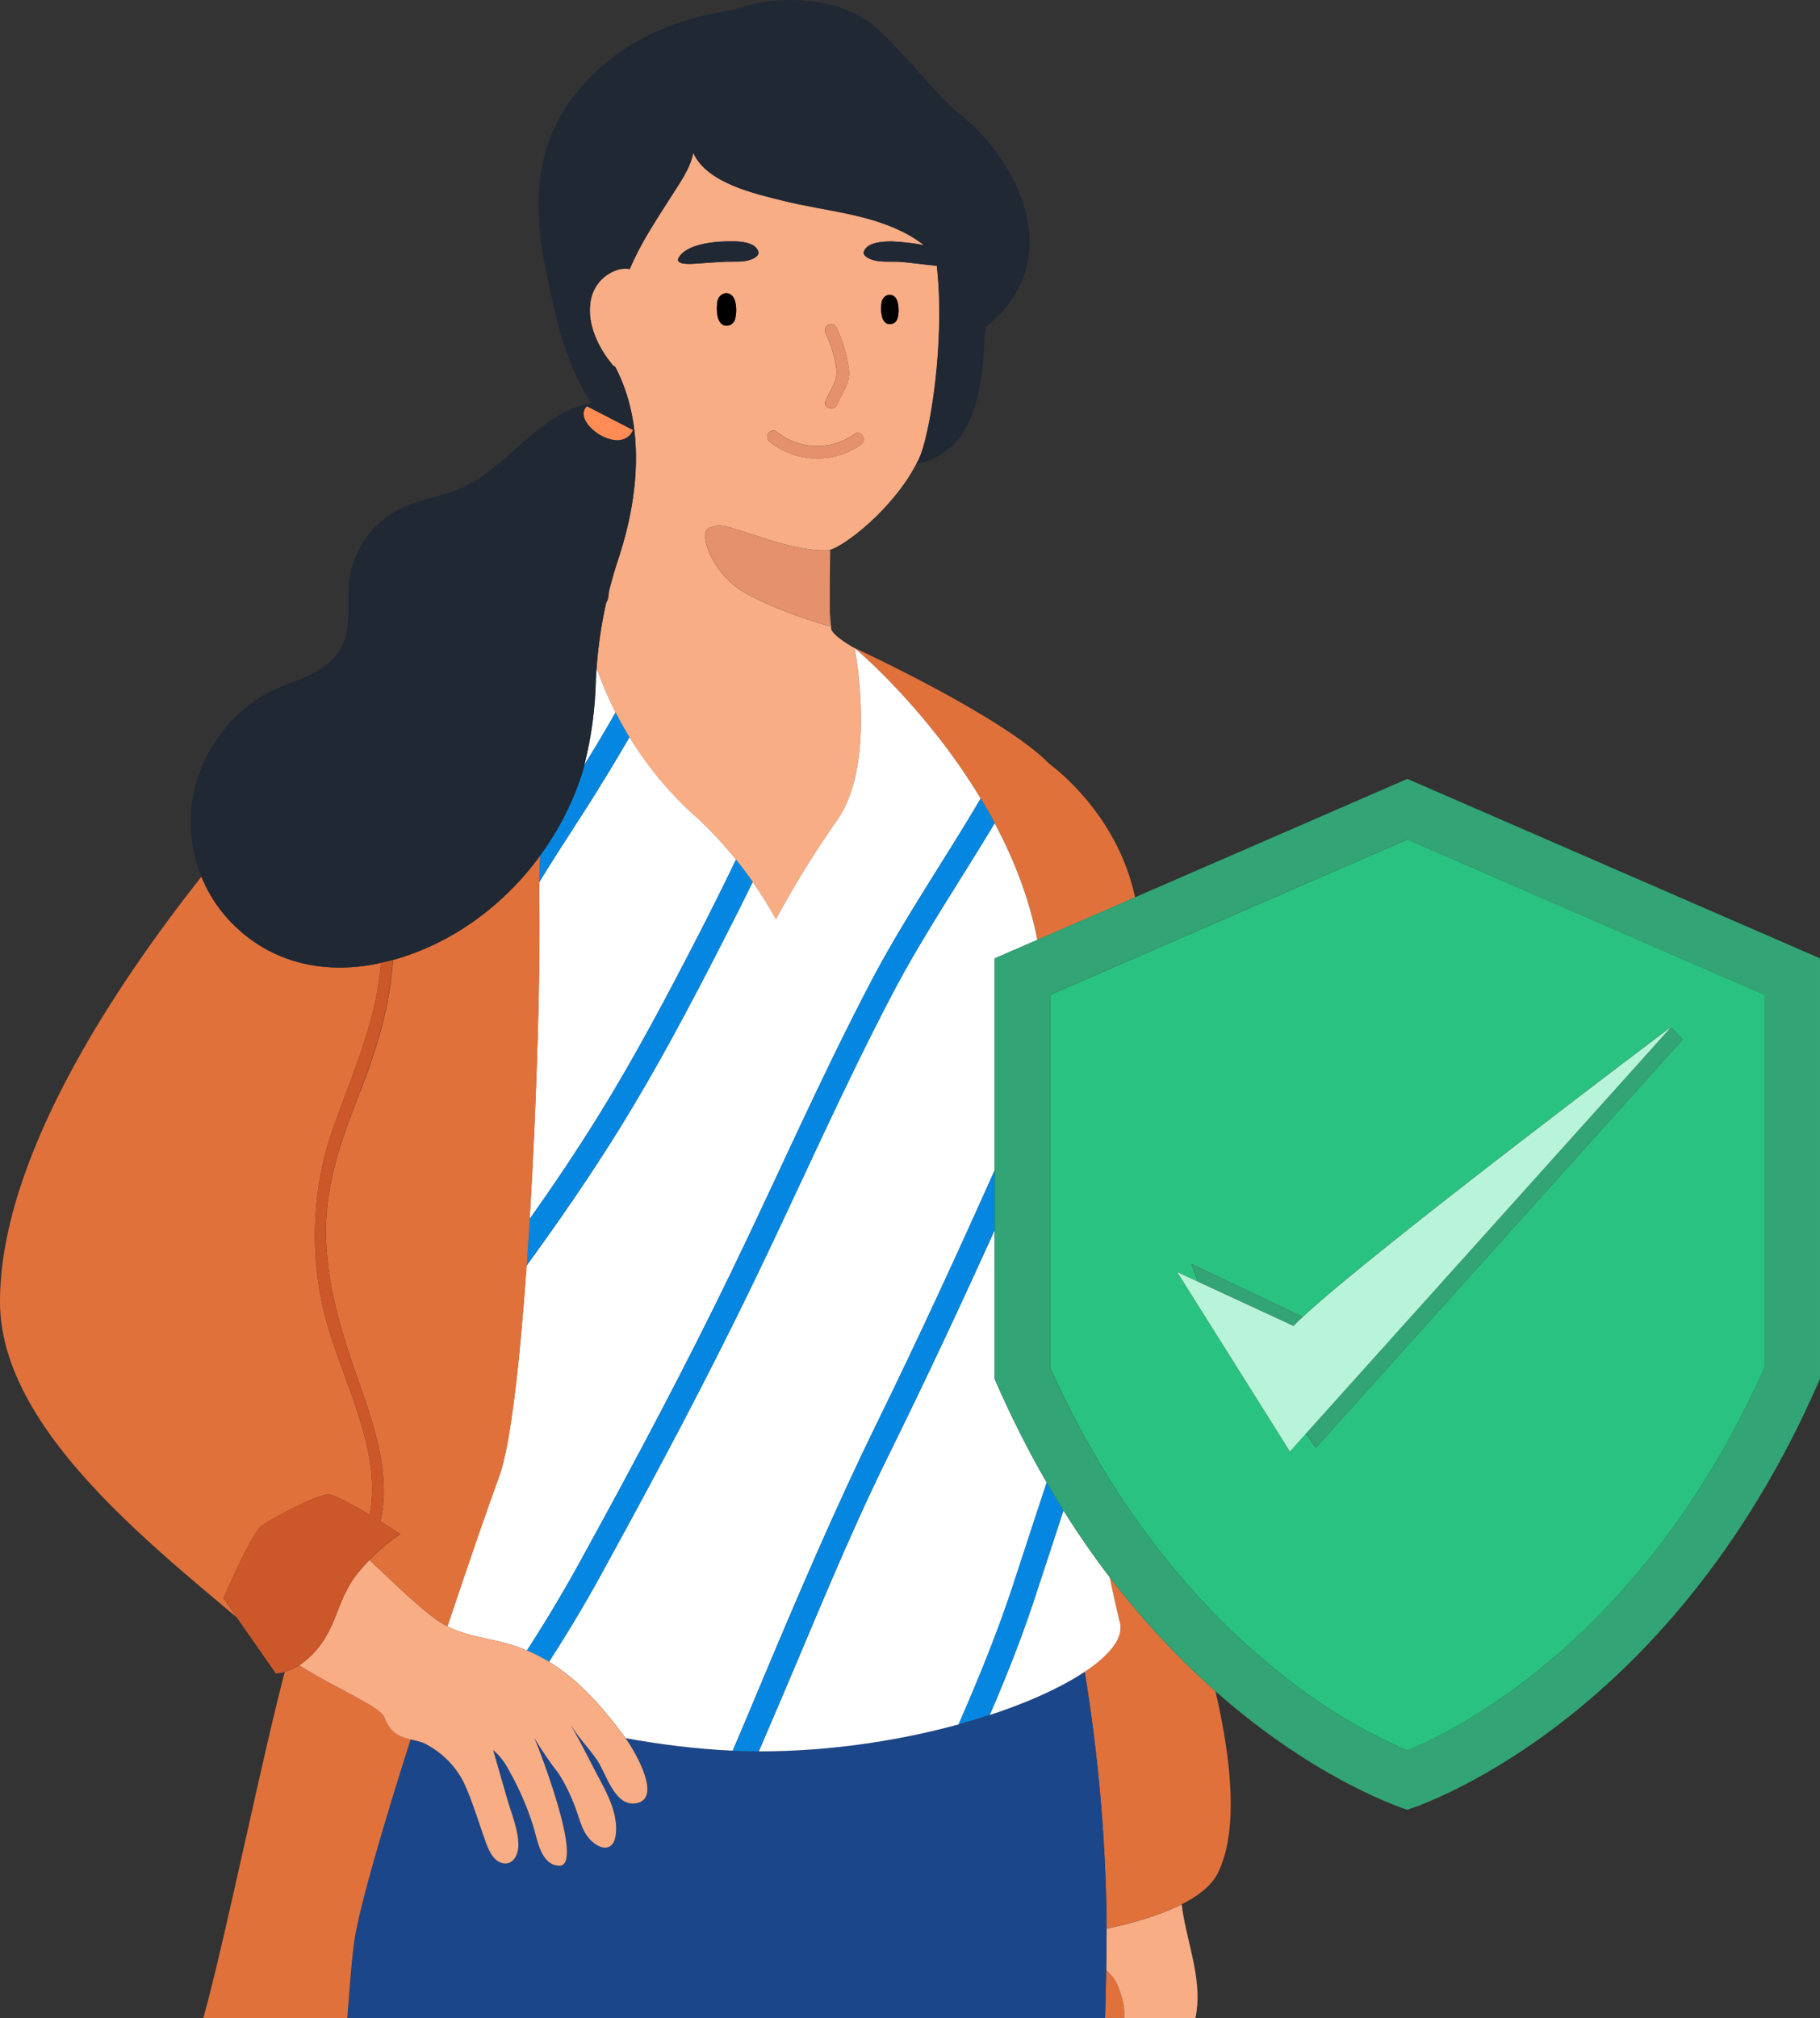
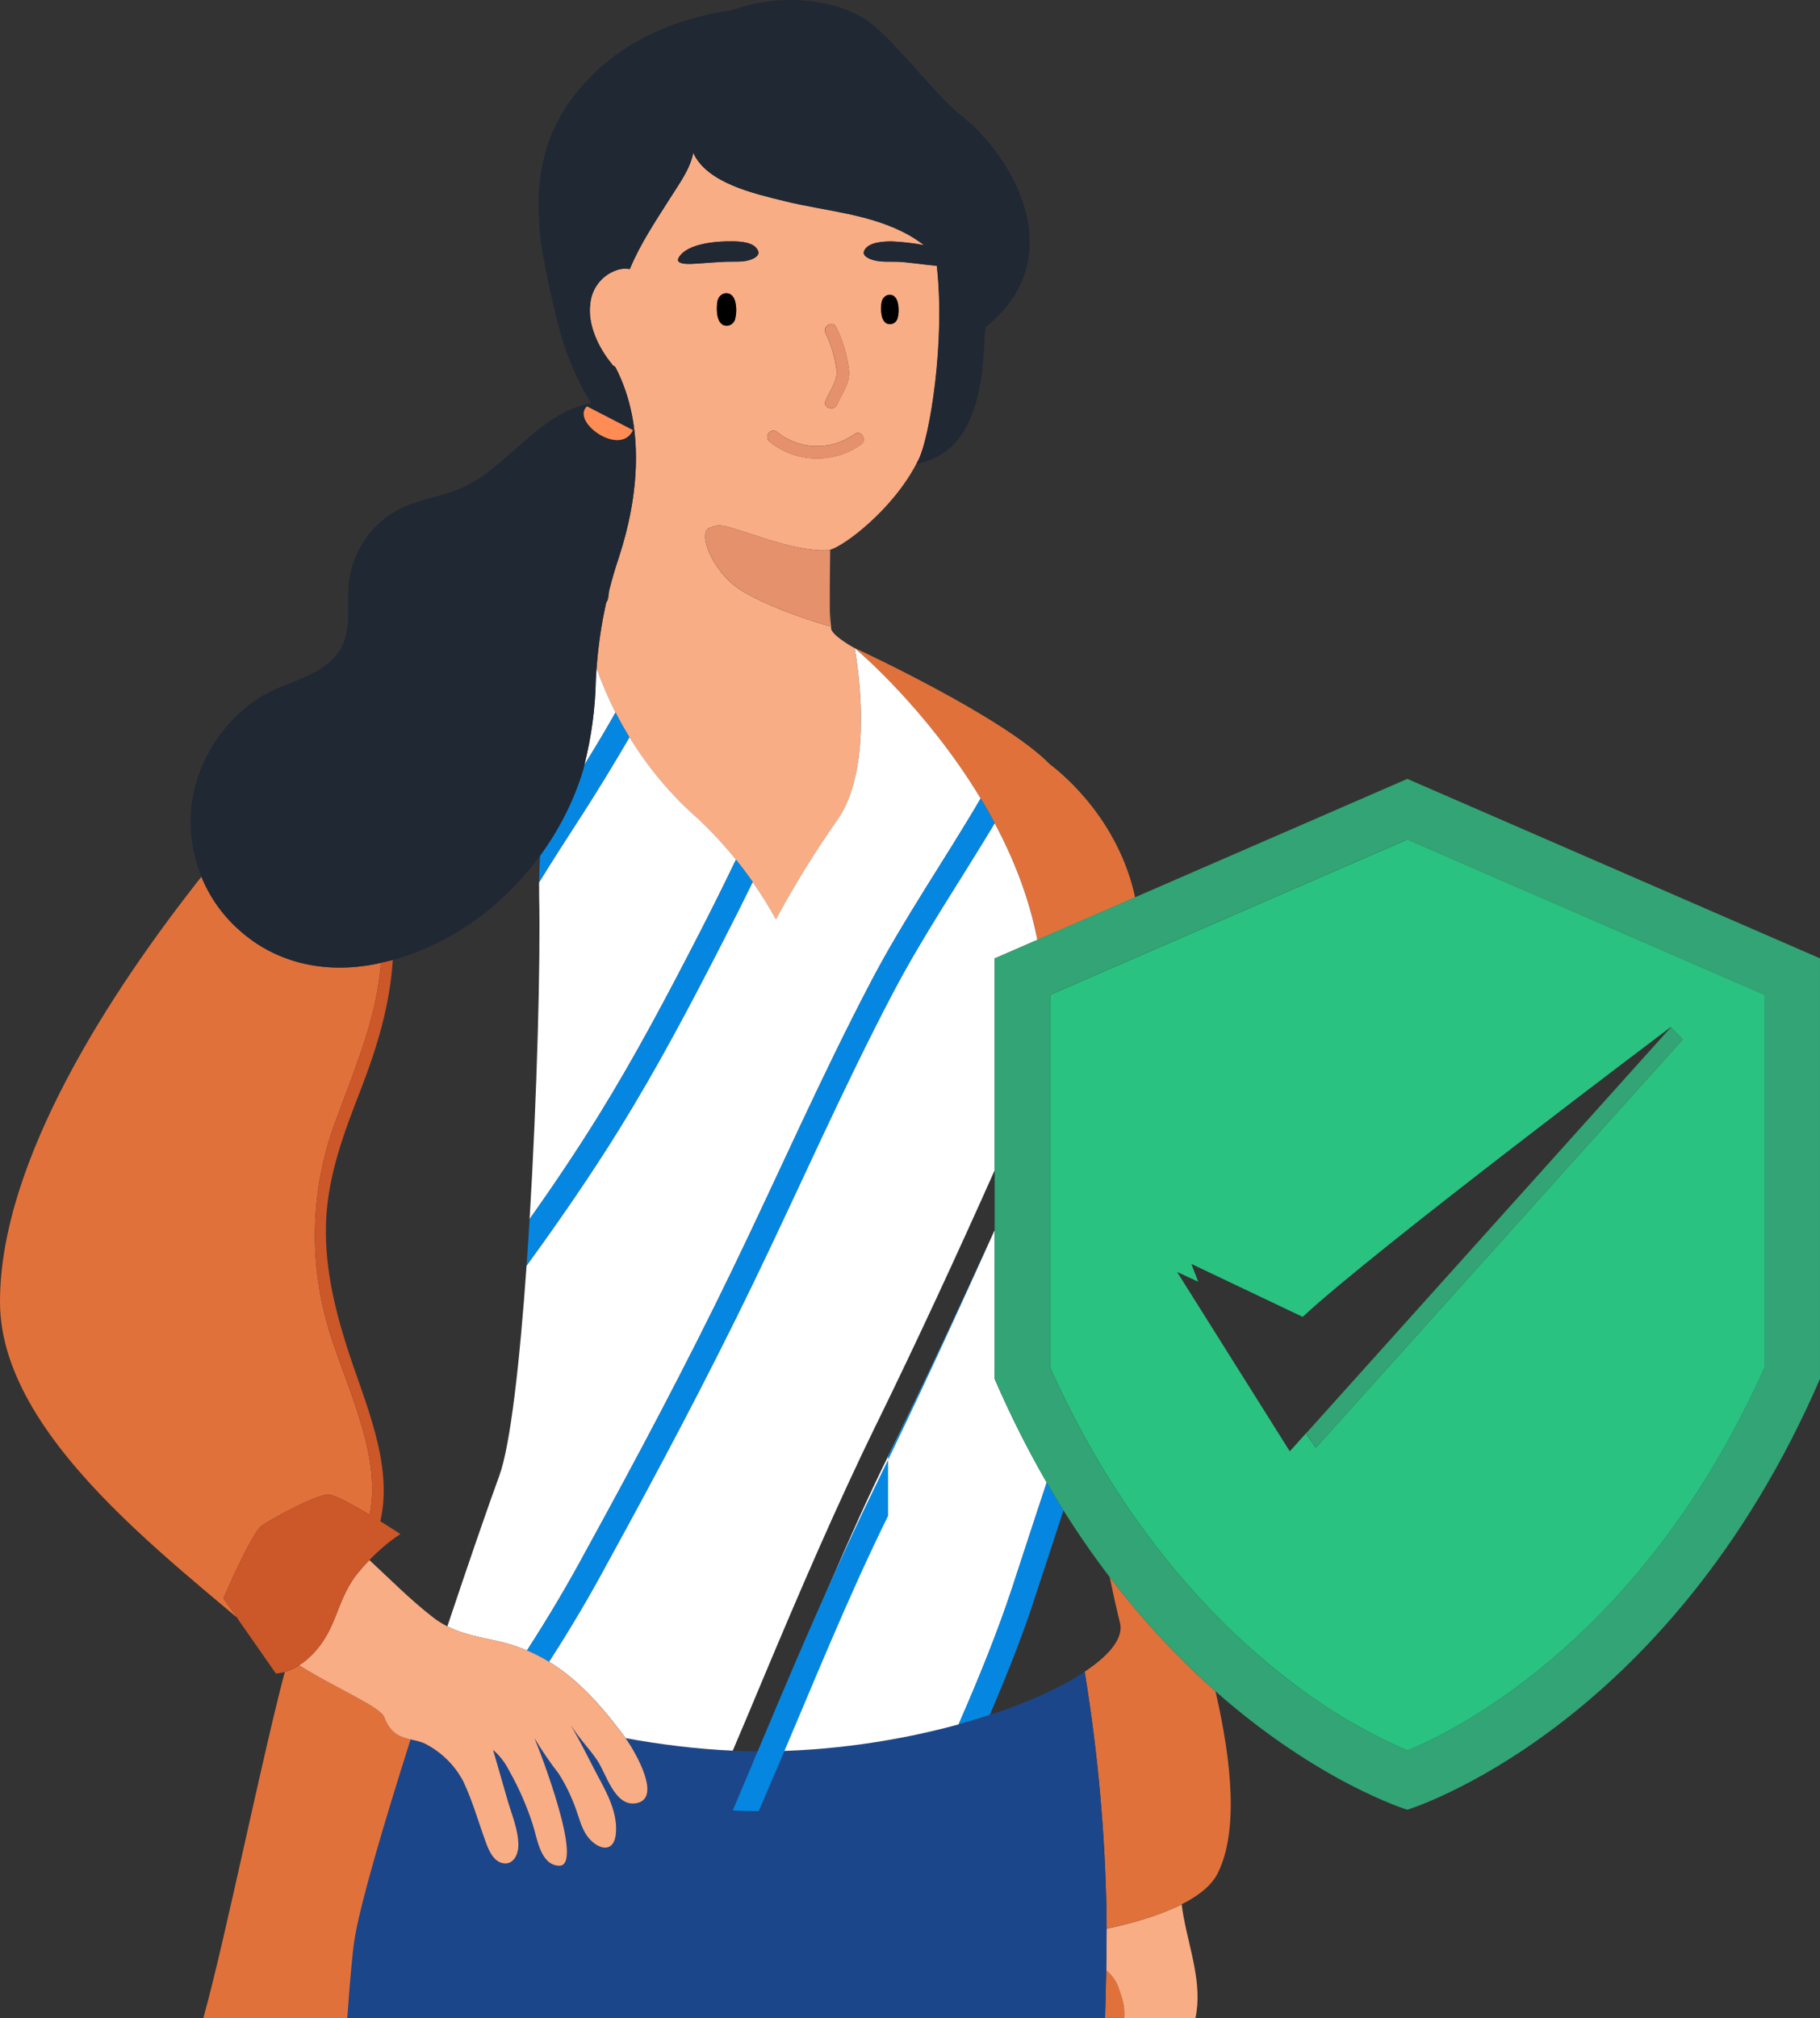
<svg xmlns="http://www.w3.org/2000/svg" viewBox="0 0 270.66 300">
  <rect x="0" y="0" width="270.66" height="300" fill="#333333" stroke="none" />
  <defs>
    <style>.e{fill:#cc5729;}.f{fill:#fff;}.g{fill:#0587e1;}.h{fill:#2ac280;}.i{fill:#1c468a;}.j{fill:#b8f4da;}.k{fill:#f9ad85;}.l{fill:none;}.m{fill:#32a476;}.n{fill:#202834;}.o{fill:#e5916c;}.p{fill:#e1713b;}.q{fill:#ff8c54;}</style>
  </defs>
  <g id="a" />
  <g id="b" />
  <g id="c" />
  <g id="d">
    <g>
      <path class="l" d="M90.58,87.77c-.16,.61-.31,1.23-.45,1.85,.15-.21,.24-.38,.28-.52,.05-.2,.11-.66,.17-1.33Z" />
-       <path class="l" d="M127.11,96.34h0Z" />
      <path class="p" d="M166.29,295.3c-.39-.94-1.01-1.76-1.78-2.42-.04,2.2-.1,4.57-.17,7.11h2.84c.13-1.76-.27-2.91-.89-4.7Z" />
      <path class="k" d="M176.01,284.95c-.11-.61-.19-1.23-.28-1.84-3.21,1.62-7.3,2.79-11.16,3.62,0,1.83-.02,3.89-.06,6.16,.77,.66,1.39,1.48,1.78,2.42,.62,1.78,1.02,2.94,.89,4.7h10.6c1.07-5.06-.87-10.12-1.76-15.05Z" />
      <path class="p" d="M165.03,234.47c.53,2.55,1.04,4.85,1.53,6.78,.06,.23,.09,.47,.09,.71,.01,2.02-1.95,4.31-5.34,6.56,1.96,11.99,3.06,24.1,3.25,36.26,0,.61,0,1.26,.01,1.94,3.86-.83,7.95-1.99,11.16-3.62,2.46-1.24,4.41-2.75,5.34-4.58,3.12-6.17,2.13-16.53-.31-27.09-5.12-4.52-10.49-10.11-15.72-16.96Z" />
      <polygon class="p" points="127.11 96.33 127.1 96.33 127.1 96.33 127.11 96.33" />
      <path class="p" d="M127.12,96.35c.33,.27,10.67,9.01,18.72,22.35h0c.72,1.19,1.41,2.41,2.09,3.67h0c1.41,2.64,2.7,5.44,3.79,8.35,1.08,2.88,1.95,5.89,2.56,9l14.53-6.31c-2.47-11.43-10.55-18.19-12.72-19.82-6.78-7-28.83-17.19-28.97-17.25v.02Z" />
      <path class="k" d="M139.33,39.51c-1.54-.13-4.53-.57-5.8-.61-1.38-.05-2.91,.14-4.2-.44-.79-.35-.98-.74-.84-1.12,.53-1.38,2.91-1.45,4.15-1.46,1.6,.07,3.2,.26,4.78,.55-.72-.54-1.46-1.04-2.22-1.47-5.73-3.22-12.34-3.55-18.59-5.09-4.39-1.09-11.47-2.64-13.51-7.16-.49,2.46-2.13,4.64-3.46,6.76-2.23,3.53-4.43,6.78-5.98,10.52-.7-.12-1.44-.06-2.15,.23-2.1,.8-3.55,2.73-3.73,4.97h0c-.4,2.99,1.16,6.36,3.05,8.71,.11,.13,.21,.28,.32,.44,.17,.04,.33,.14,.43,.35h0c4.44,8.64,3.38,19.23,.46,28.16-.55,1.63-1.03,3.27-1.45,4.93-.06,.67-.11,1.13-.17,1.33-.04,.14-.13,.31-.28,.52-.71,3.19-1.18,6.43-1.42,9.7,.79,2.27,1.74,4.47,2.82,6.6,.64,1.25,1.33,2.48,2.06,3.68,2.79,4.55,6.27,8.69,10.34,12.25,1.97,1.85,3.81,3.85,5.5,5.95,.87,1.07,1.7,2.18,2.49,3.31,1.25,1.79,2.41,3.64,3.46,5.56,2.74-5.07,5.77-9.98,9.08-14.7,1.31-1.83,2.17-4.08,2.72-6.49,1.94-8.54-.07-19-.1-19.14h0s-3.01-1.62-3.47-2.77c-.22-1.96-.29-3.92-.23-5.89-.01,1.83-.02,3.71,0,5.41h0c-3.88-1.06-10.32-3.44-13.4-5.48-4.12-2.75-6.3-8.47-4.47-9.16,1.83-.69,1.72-.46,8.59,1.71,6.33,2,8.92,1.66,9.28,1.59v-.02c2.06-.5,9.29-5.91,12.88-12.79,.14-.27,.29-.53,.41-.81,1.56-3.32,3.91-17.2,2.63-28.63Zm-8.25,5.61c.15-1.49,1.91-1.82,2.37-.34,.23,.81,.25,1.67,.04,2.49-.02,.08-.04,.16-.08,.23-.27,.59-.96,.85-1.55,.58-.91-.5-.87-2.11-.79-2.97Zm-6.72,3.51c1,2.03,1.64,4.22,1.9,6.47,.17,1.94-1.05,3.3-1.73,5-.43,1.08-2.2,.61-1.77-.49,.61-1.54,1.82-2.89,1.64-4.63h0c-.24-1.88-.79-3.72-1.63-5.43-.51-1.06,1.07-1.99,1.58-.93Zm-15.04-1.22c-.02,.09-.05,.18-.09,.26-.3,.65-1.06,.94-1.71,.64-1-.55-.97-2.32-.87-3.28,.16-1.65,2.1-2.01,2.62-.37h0c.26,.9,.27,1.85,.04,2.76Zm-8.39-9.09c1.25-2.17,5.73-2.46,7.95-2.44,1.17,.01,3.38,.08,3.88,1.47h0c.13,.37-.05,.77-.78,1.12-1.21,.57-2.63,.39-3.92,.44-1.46,.06-2.93,.18-4.39,.28-.53,.04-3.41,.32-2.73-.86Zm27.17,27.73c-4.14,2.97-9.77,2.79-13.71-.44-.37-.35-.39-.93-.04-1.3,.32-.35,.86-.39,1.23-.1h0c3.31,2.7,8.02,2.83,11.47,.33,.93-.73,1.97,.78,1.05,1.51Z" />
      <polygon class="o" points="123.4 93.09 123.39 93.09 123.39 93.09 123.4 93.09" />
      <path class="o" d="M114.12,80.17c-6.87-2.17-6.77-2.4-8.59-1.71-1.83,.69,.35,6.41,4.47,9.16,3.07,2.04,9.51,4.42,13.4,5.48-.01-1.7,0-3.58,0-5.41,.01-2.2,.04-4.31,.06-5.93h-.05c-.37,.08-2.95,.42-9.28-1.59Z" />
      <path d="M109.28,44.65c-.52-1.64-2.46-1.28-2.62,.37-.1,.96-.13,2.73,.87,3.28,.65,.3,1.42,.01,1.71-.64,.04-.08,.07-.17,.09-.26,.23-.91,.21-1.85-.04-2.75h0Z" />
      <path d="M131.86,48.09c.59,.27,1.28,0,1.55-.58,.03-.08,.06-.15,.08-.23,.21-.82,.19-1.68-.04-2.49-.47-1.49-2.23-1.16-2.37,.34-.09,.87-.12,2.48,.79,2.97Z" />
      <path class="n" d="M103.66,39.18c1.46-.1,2.93-.22,4.39-.28,1.29-.05,2.71,.14,3.92-.44,.74-.35,.91-.75,.78-1.12h0c-.49-1.38-2.71-1.45-3.88-1.47-2.21-.02-6.7,.27-7.95,2.44-.68,1.18,2.2,.9,2.73,.86Z" />
      <path class="o" d="M127.06,64.55c-3.46,2.5-8.17,2.37-11.47-.33h0c-.37-.29-.91-.25-1.23,.1-.35,.37-.33,.95,.04,1.3,3.94,3.24,9.57,3.42,13.71,.44,.92-.73-.12-2.24-1.05-1.51Z" />
      <path class="i" d="M164.57,286.73c0-.68,0-1.33-.01-1.94-.19-12.16-1.29-24.27-3.25-36.26-.94,.62-1.99,1.25-3.14,1.86-3.04,1.62-6.76,3.17-10.98,4.56-1.49,.49-3.03,.95-4.63,1.39-8.82,2.42-19.22,4.03-29.72,4.01-.2,0-.39,0-.59,0-1.09,0-2.18-.04-3.27-.09-5.33-.23-10.71-.91-15.93-1.86,.14,.19,.32,.45,.52,.77h0c1.62,2.53,4.7,8.42,.93,8.92-3.12,.41-4.32-4.44-5.68-6.43-1.16-1.7-2.62-3.17-3.72-4.92h-.04c1.31,2.26,2.44,4.55,3.65,6.87,.08,.16,.16,.32,.25,.47,1.39,2.58,2.91,5.42,2.66,8.44-.25,3.02-2.6,2.51-4.13,.62-1.03-1.28-1.33-2.91-1.91-4.44-.64-1.75-1.46-3.43-2.46-5.01-1.31-1.69-2.51-3.46-3.62-5.29,.9,2.1,7.4,19.02,3.7,18.96-2.8-.05-3.29-4.06-3.92-6.02-.91-2.83-2.1-5.57-3.57-8.16-.58-1.16-1.38-2.19-2.36-3.04l2.16,7.5c.63,2.16,1.6,4.4,1.6,6.68,0,1.38-.76,3.01-2.37,2.65-1.36-.3-2.04-1.91-2.47-3.09-1.08-2.95-1.98-6.14-3.32-8.99-1.2-2.32-3.07-4.23-5.36-5.48-.78-.47-1.66-.63-2.53-.83-4.06,12.77-7.61,24.82-8.37,29.95-.29,1.93-.64,6.01-1.04,11.47h112.69c.08-2.54,.13-4.92,.17-7.11,.04-2.27,.06-4.33,.06-6.16Z" />
      <path class="o" d="M124.41,54.98h0c.17,1.74-1.03,3.09-1.64,4.63-.43,1.1,1.34,1.57,1.77,.49,.68-1.7,1.9-3.06,1.73-5-.26-2.25-.9-4.44-1.9-6.47-.51-1.06-2.09-.13-1.58,.93,.83,1.71,1.38,3.54,1.63,5.43Z" />
      <path class="f" d="M86.52,121.18c-2.15,3.33-4.29,6.63-6.35,9.99,0,.72,0,1.43,.01,2.14,.21,9.67-.31,29.52-1.42,47.93,3.57-5.05,7.03-10.18,10.28-15.43,5.4-8.72,10.21-17.81,14.9-26.93,1.89-3.67,3.72-7.36,5.51-11.08-1.7-2.1-3.53-4.09-5.5-5.95-4.08-3.56-7.55-7.7-10.34-12.25-2.28,3.91-4.63,7.77-7.08,11.58Z" />
-       <path class="f" d="M166.65,241.97c0-.24-.03-.48-.09-.71-.49-1.93-1-4.24-1.53-6.78-2.33-3.05-4.64-6.36-6.88-9.93-1.52,4.61-3,9.22-4.54,13.83-1.88,5.64-4.08,11.14-6.43,16.58,4.22-1.38,7.95-2.94,10.98-4.56,1.15-.61,2.2-1.24,3.14-1.86,3.39-2.25,5.35-4.54,5.34-6.56Z" />
      <path class="f" d="M88.72,99.32c-.04,.55-.08,1.09-.11,1.64-.08,4.31-.66,8.59-1.71,12.76,1.6-2.57,3.15-5.17,4.64-7.8-1.08-2.13-2.03-4.33-2.82-6.6Z" />
      <polygon class="f" points="127.1 96.33 127.1 96.33 127.1 96.33 127.1 96.33 127.1 96.33 127.1 96.33" />
      <path class="f" d="M92.21,167.66c-4.35,7.02-9.04,13.82-13.9,20.49-1.01,14.3-2.39,26.72-4.07,31.28-1.45,3.95-4.42,12.49-7.71,22.35,2.38,1.2,4.91,1.61,7.66,2.23,1.49,.34,2.87,.8,4.18,1.35,3.1-4.79,6.02-9.7,8.72-14.72,7.52-13.68,14.89-27.55,21.69-41.6,6.97-14.39,13.37-29.06,20.81-43.22,4.9-9.33,10.93-18.03,16.25-27.11-8.04-13.34-18.39-22.08-18.72-22.35h-.02v-.02c.02,.14,2.04,10.6,.09,19.14-.55,2.41-1.41,4.66-2.72,6.49-3.31,4.72-6.34,9.63-9.08,14.7-1.05-1.92-2.21-3.77-3.46-5.56-1.45,2.97-2.94,5.92-4.44,8.86-4.8,9.38-9.74,18.73-15.29,27.69Z" />
      <path class="f" d="M130.46,211.47c6.06-12.38,11.84-24.9,17.46-37.49v-31.5l6.35-2.76c-.61-3.1-1.48-6.11-2.56-9-1.09-2.92-2.38-5.71-3.79-8.35-5.04,8.43-10.59,16.58-15.17,25.29-7.44,14.16-13.84,28.83-20.81,43.23-6.8,14.05-14.17,27.92-21.69,41.6-2.67,4.97-5.55,9.82-8.61,14.55,4.5,2.74,7.98,6.76,11.36,11.3,.01,.02,.03,.04,.04,.06,5.22,.95,10.6,1.62,15.93,1.86,1.52-3.55,3-7.09,4.46-10.58,5.42-12.91,10.87-25.63,17.02-38.21Z" />
      <path class="f" d="M85.06,256.74h.04c-.07-.1-.16-.21-.22-.32,.06,.11,.12,.22,.18,.32Z" />
      <path class="f" d="M150.62,235.75c1.69-5.11,3.33-10.24,5.04-15.35-2.72-4.7-5.32-9.82-7.74-15.4v-22.13c-5.11,11.29-10.36,22.51-15.84,33.61-6.11,12.37-11.18,25.1-16.62,37.77-.87,2.02-1.74,4.06-2.62,6.11,10.5,.02,20.9-1.59,29.72-4.01,2.95-6.75,5.75-13.57,8.06-20.59Z" />
      <path class="g" d="M129.59,145.82c-7.44,14.16-13.84,28.83-20.81,43.22-6.8,14.05-14.17,27.92-21.69,41.6-2.71,5.02-5.62,9.93-8.72,14.72,1.15,.49,2.24,1.05,3.28,1.68,3.06-4.73,5.94-9.58,8.61-14.55,7.52-13.68,14.89-27.55,21.69-41.6,6.97-14.39,13.37-29.06,20.81-43.23,4.57-8.71,10.13-16.86,15.17-25.29h0c-.67-1.26-1.37-2.48-2.09-3.67h0c-5.32,9.09-11.34,17.78-16.25,27.11Z" />
      <path class="g" d="M89.04,165.81c-3.25,5.26-6.71,10.38-10.28,15.43-.14,2.33-.29,4.64-.45,6.91,4.86-6.67,9.55-13.47,13.9-20.49,5.55-8.96,10.49-18.31,15.29-27.69,1.51-2.94,3-5.89,4.44-8.86-.79-1.13-1.62-2.23-2.49-3.31-1.78,3.72-3.62,7.41-5.51,11.08-4.69,9.12-9.5,18.21-14.9,26.93Z" />
      <path class="g" d="M86.52,121.18c2.46-3.81,4.8-7.67,7.08-11.58-.74-1.2-1.42-2.43-2.06-3.68-1.49,2.63-3.05,5.23-4.64,7.8-.05,.19-.08,.39-.13,.58-1.37,4.62-3.6,9-6.46,12.91-.07,1.32-.12,2.64-.13,3.95,2.06-3.36,4.2-6.66,6.35-9.99Z" />
-       <path class="g" d="M132.07,216.48c5.48-11.11,10.73-22.33,15.84-33.61v-8.88c-5.62,12.59-11.4,25.11-17.46,37.49-6.15,12.58-11.59,25.3-17.02,38.21-1.47,3.49-2.94,7.04-4.46,10.58,1.09,.05,2.18,.08,3.27,.09,.2,0,.39,0,.59,0,.88-2.04,1.75-4.08,2.62-6.11,5.44-12.67,10.51-25.4,16.62-37.77Z" />
+       <path class="g" d="M132.07,216.48c5.48-11.11,10.73-22.33,15.84-33.61c-5.62,12.59-11.4,25.11-17.46,37.49-6.15,12.58-11.59,25.3-17.02,38.21-1.47,3.49-2.94,7.04-4.46,10.58,1.09,.05,2.18,.08,3.27,.09,.2,0,.39,0,.59,0,.88-2.04,1.75-4.08,2.62-6.11,5.44-12.67,10.51-25.4,16.62-37.77Z" />
      <path class="g" d="M153.61,238.36c1.53-4.6,3.02-9.22,4.54-13.83-.84-1.34-1.67-2.72-2.49-4.14-1.7,5.11-3.35,10.23-5.04,15.35-2.32,7.03-5.11,13.85-8.06,20.59,1.6-.44,3.14-.91,4.63-1.39,2.34-5.44,4.55-10.94,6.43-16.58Z" />
      <path class="p" d="M61.06,258.58c-1.49-.35-2.96-.83-3.87-3.28-.59-1.6-7.38-4.38-12.67-7.75-1.98,1.27-3.49,1.2-3.49,1.2l-7.79-11.15s4.16-9.77,5.74-10.84c1.59-1.07,8-4.58,9.83-4.58,.93,0,3.67,1.51,6.15,3,1.97-9.39-4.18-20.29-6.46-28.93-2.68-9.94-2.12-20.47,1.59-30.07h0c2.83-7.76,5.95-14.97,6.56-23.05-.25,.06-.5,.13-.76,.18-7.38,1.47-14.83,0-20.46-5.16-2.43-2.18-4.28-4.86-5.49-7.8C16.71,147.09-.02,172.43,0,193.56c.02,21.63,29.86,41.33,42.76,53.49-3.37,12.13-9.16,40.91-12.52,52.96h21.41c.39-5.46,.75-9.54,1.04-11.47,.77-5.13,4.31-17.18,8.37-29.95Z" />
-       <path class="p" d="M53.57,162.23c-2.39,6.16-4.71,12.31-5.05,18.98-.33,6.55,1.13,12.93,3.11,19.13,2.54,7.98,6.93,17.27,4.94,25.82,1.69,1.05,2.98,1.9,2.98,1.9h0c-1.68,1.11-3.21,2.42-4.6,3.87,3.14,2.9,6.12,5.95,9.52,8.56,.68,.52,1.37,.94,2.08,1.3,3.29-9.86,6.26-18.4,7.71-22.35,1.68-4.57,3.06-16.99,4.07-31.28,.16-2.26,.31-4.57,.45-6.91,1.11-18.41,1.63-38.27,1.42-47.93-.02-.71-.02-1.42-.01-2.14,.01-1.31,.06-2.63,.13-3.95-5.39,7.36-13.08,13.07-21.87,15.48-.43,6.63-2.25,12.81-4.86,19.53Z" />
      <path class="k" d="M81.65,247.04c-1.03-.63-2.12-1.19-3.28-1.68-1.31-.55-2.69-1.01-4.18-1.35-2.75-.63-5.28-1.04-7.66-2.23-.71-.36-1.4-.77-2.08-1.3-3.39-2.61-6.38-5.66-9.52-8.56-.8,.83-1.57,1.7-2.26,2.63-2.64,3.82-2.64,7.33-5.7,10.84-.86,.98-1.7,1.67-2.47,2.16,5.29,3.37,12.08,6.15,12.67,7.75,.91,2.45,2.38,2.93,3.87,3.28,.87,.2,1.75,.36,2.53,.83,2.29,1.25,4.16,3.16,5.36,5.48,1.34,2.84,2.24,6.03,3.32,8.99,.43,1.18,1.11,2.79,2.47,3.09,1.61,.36,2.37-1.27,2.37-2.65,0-2.28-.97-4.52-1.6-6.68l-2.16-7.5c.98,.85,1.78,1.88,2.36,3.04,1.47,2.59,2.67,5.32,3.57,8.16,.63,1.96,1.12,5.97,3.92,6.02,3.7,.06-2.8-16.86-3.7-18.96,1.1,1.83,2.31,3.6,3.62,5.29,1,1.58,1.82,3.26,2.46,5.01,.58,1.53,.89,3.16,1.91,4.44,1.52,1.89,3.88,2.4,4.13-.62,.25-3.02-1.27-5.86-2.66-8.44-.08-.15-.16-.31-.25-.47-1.21-2.31-2.34-4.61-3.65-6.88-.06-.11-.12-.22-.18-.32,.07,.12,.15,.22,.22,.33,1.1,1.74,2.56,3.22,3.72,4.92,1.36,1.99,2.56,6.84,5.68,6.43,3.76-.5,.69-6.39-.93-8.92h0c-.2-.32-.38-.58-.52-.77-.01-.02-.03-.04-.04-.06-3.39-4.54-6.86-8.56-11.36-11.3Z" />
      <polygon class="e" points="59.55 228.05 59.54 228.05 59.54 228.06 59.55 228.05" />
      <path class="e" d="M46.98,245.39c3.06-3.51,3.06-7.03,5.7-10.84,.69-.93,1.46-1.8,2.26-2.63,1.39-1.45,2.92-2.76,4.6-3.87,0,0-1.29-.85-2.98-1.9,2-8.55-2.4-17.84-4.94-25.82-1.97-6.2-3.44-12.58-3.11-19.13,.34-6.67,2.65-12.82,5.05-18.98,2.61-6.72,4.43-12.89,4.86-19.53-.58,.16-1.17,.29-1.77,.42-.61,8.08-3.73,15.29-6.56,23.06h0c-3.71,9.6-4.27,20.13-1.59,30.07,2.28,8.64,8.43,19.54,6.46,28.93-2.48-1.49-5.22-3-6.15-3-1.83,0-8.25,3.51-9.83,4.58-1.59,1.07-5.74,10.84-5.74,10.84l7.79,11.15s1.51,.07,3.49-1.2c.77-.49,1.61-1.18,2.47-2.16Z" />
      <path class="m" d="M154.27,139.72l-6.35,2.76v62.51c2.42,5.59,5.02,10.71,7.74,15.4,.82,1.42,1.65,2.8,2.49,4.14,2.24,3.58,4.55,6.88,6.88,9.93,5.23,6.85,10.61,12.44,15.72,16.96,15.42,13.63,28.54,17.62,28.54,17.62,0,0,38.73-11.77,61.37-64.06v-62.51l-61.37-26.68-40.49,17.6-14.53,6.31Zm55.02-14.92l53.12,23.09v55.37c-17.71,39.67-44.91,53.57-53.11,56.98h0c-6.39-2.79-12.4-6.38-17.89-10.68-10.2-7.87-24.51-22.24-35.26-46.3v-55.37l53.12-23.09Z" />
      <path class="h" d="M156.16,147.89v55.37c10.75,24.06,25.05,38.43,35.26,46.3,5.49,4.31,11.5,7.9,17.89,10.68h0c8.2-3.42,35.39-17.32,53.11-56.98v-55.37l-53.12-23.09-53.12,23.09Zm21.02,40.01l16.55,7.87c10.6-9.9,54.86-43.18,54.86-43.18l-.39,.43c.11-.08,.23-.18,.33-.26l1.72,1.75-54.55,60.7-1.5-2.11-2.39,2.66-16.76-26.67,3.15,1.46-1.03-2.65Z" />
      <path class="m" d="M195.71,215.21l54.55-60.7-1.72-1.75c-.11,.08-.22,.17-.33,.26l-53.99,60.08,1.5,2.11Z" />
-       <path class="m" d="M193.74,195.77l-16.55-7.87,1.03,2.65,14.16,6.56c.36-.38,.82-.83,1.37-1.34Z" />
-       <path class="j" d="M191.83,215.77l2.39-2.66,53.99-60.08,.39-.43s-44.26,33.28-54.86,43.18c-.55,.51-1.01,.96-1.37,1.34l-14.16-6.56-3.15-1.46,16.76,26.67Z" />
      <path class="n" d="M35.45,138.14c5.63,5.17,13.07,6.63,20.46,5.16,.26-.05,.5-.12,.76-.18,.59-.13,1.18-.26,1.77-.42,8.79-2.42,16.48-8.12,21.87-15.48,2.87-3.92,5.09-8.3,6.46-12.91,.05-.19,.09-.39,.13-.58,1.05-4.18,1.64-8.45,1.71-12.76,.03-.55,.07-1.1,.11-1.64,.23-3.27,.7-6.51,1.42-9.7,.14-.62,.29-1.23,.45-1.85,.42-1.66,.9-3.31,1.45-4.93,2.92-8.93,3.98-19.52-.46-28.15h0c-.11-.21-.26-.32-.43-.35-.11-.15-.21-.31-.32-.44-1.89-2.34-3.45-5.71-3.05-8.7h0c.19-2.24,1.64-4.17,3.73-4.97,.71-.29,1.45-.35,2.15-.23,1.55-3.74,3.75-6.99,5.98-10.52,1.34-2.12,2.98-4.31,3.46-6.76,2.03,4.52,9.12,6.07,13.51,7.16,6.25,1.55,12.86,1.88,18.59,5.09,.76,.43,1.5,.94,2.22,1.47-1.58-.29-3.17-.47-4.78-.55-1.24,0-3.62,.08-4.15,1.46-.14,.38,.05,.77,.84,1.12,1.29,.57,2.82,.39,4.2,.44,1.28,.05,4.27,.48,5.8,.61,1.28,11.43-1.06,25.31-2.63,28.63-.13,.27-.27,.54-.41,.81,2.94-.57,5.49-2.19,7.12-5,2.18-3.75,2.69-8.14,2.95-12.38,.03-.98,.09-1.96,.17-2.93,12.65-9.95,4.71-25.03-3.88-31.74-3.51-2.75-10.11-11.59-13.95-14.03C124.58,.25,119.13-.37,114.38,.19c-1.17,.14-2.32,.39-2.32,.39-1.08,.24-2.13,.55-3.16,.93-4.04,.55-14.31,2.5-21.75,10.63-2.26,2.37-4.05,5.15-5.28,8.18-1.5,4.01-2.06,8.3-1.66,12.56,0,.06-.02,.11-.02,.17-.02,3.64,2.47,14.43,3.59,17.9,1.21,3.77,2.74,6.76,4.14,8.99-8.2,1.47-12.54,10.11-20.18,12.97-3.39,1.26-7,1.62-10.01,3.77-2.83,2.04-4.82,5.04-5.61,8.44-.87,3.81,.58,8.3-1.7,11.72-2.49,3.71-7.79,4.47-11.43,6.63-5.82,3.58-9.7,9.62-10.53,16.4-.39,3.62,.16,7.21,1.51,10.49,1.21,2.94,3.06,5.61,5.49,7.8ZM87.29,60.41l6.84,3.53c-1.87,4.07-9.3-1.24-6.84-3.53Z" />
      <path class="q" d="M94.13,63.94l-6.84-3.53c-2.45,2.28,4.98,7.6,6.84,3.53Z" />
    </g>
  </g>
</svg>